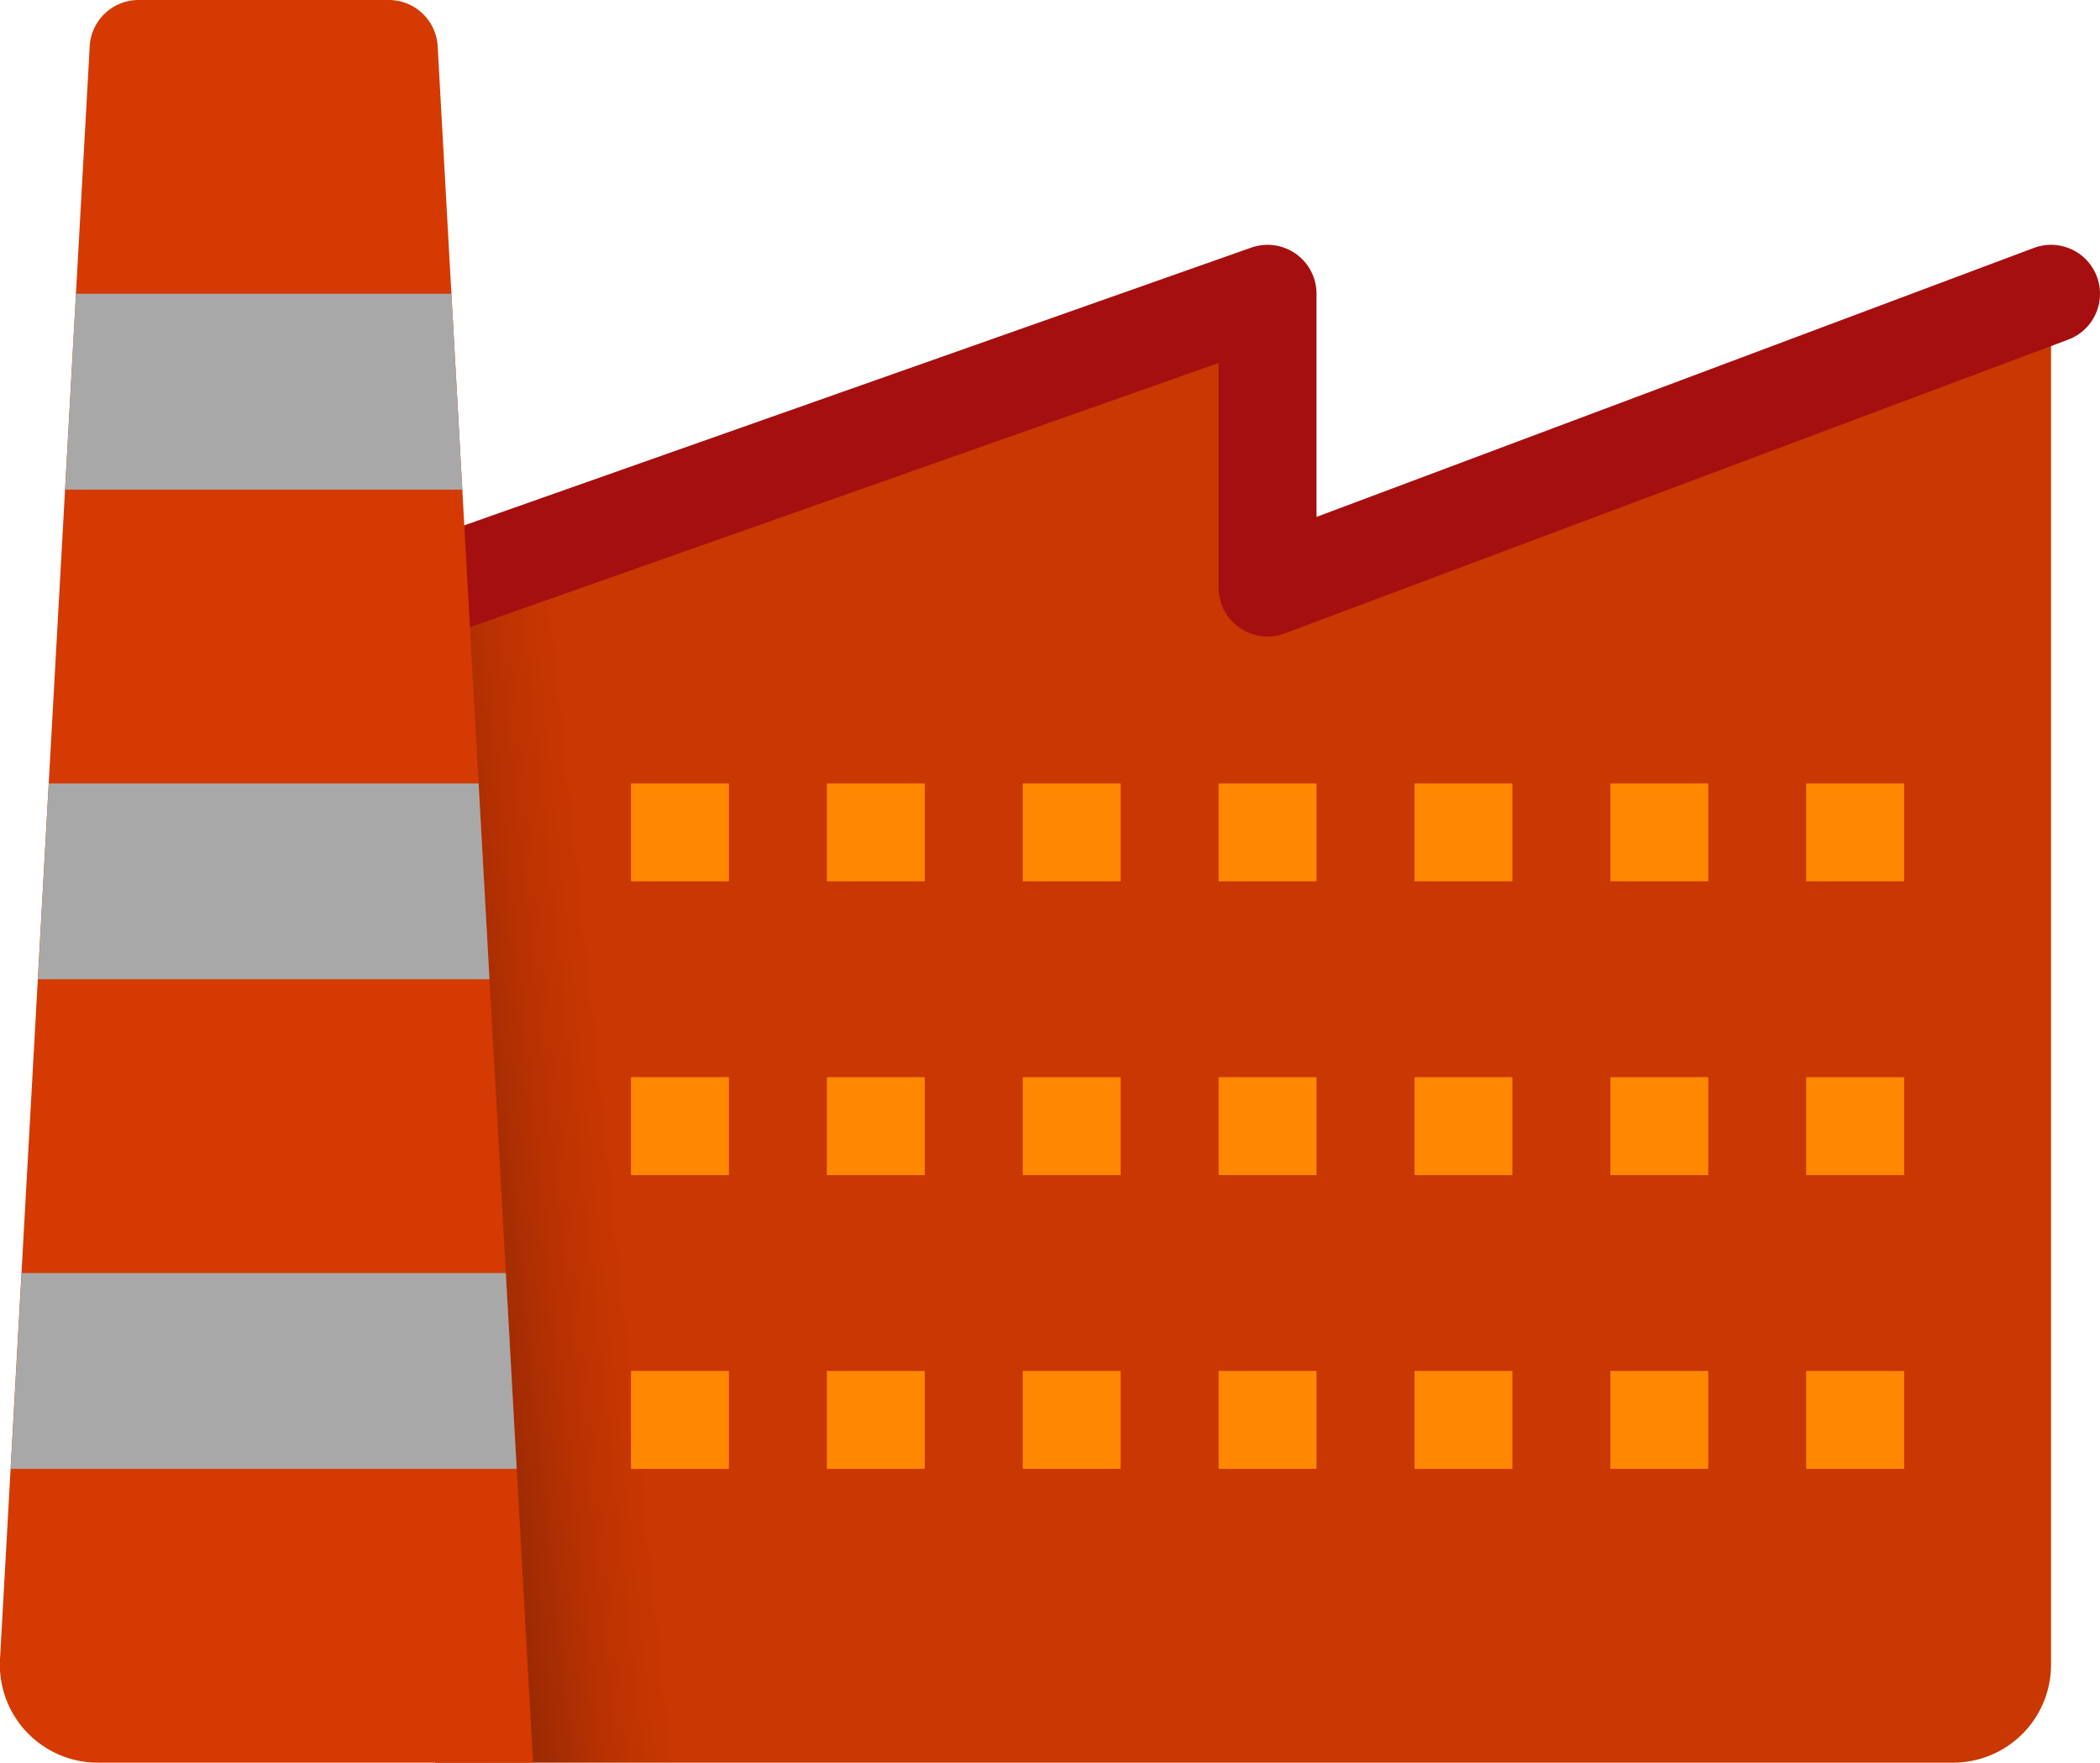
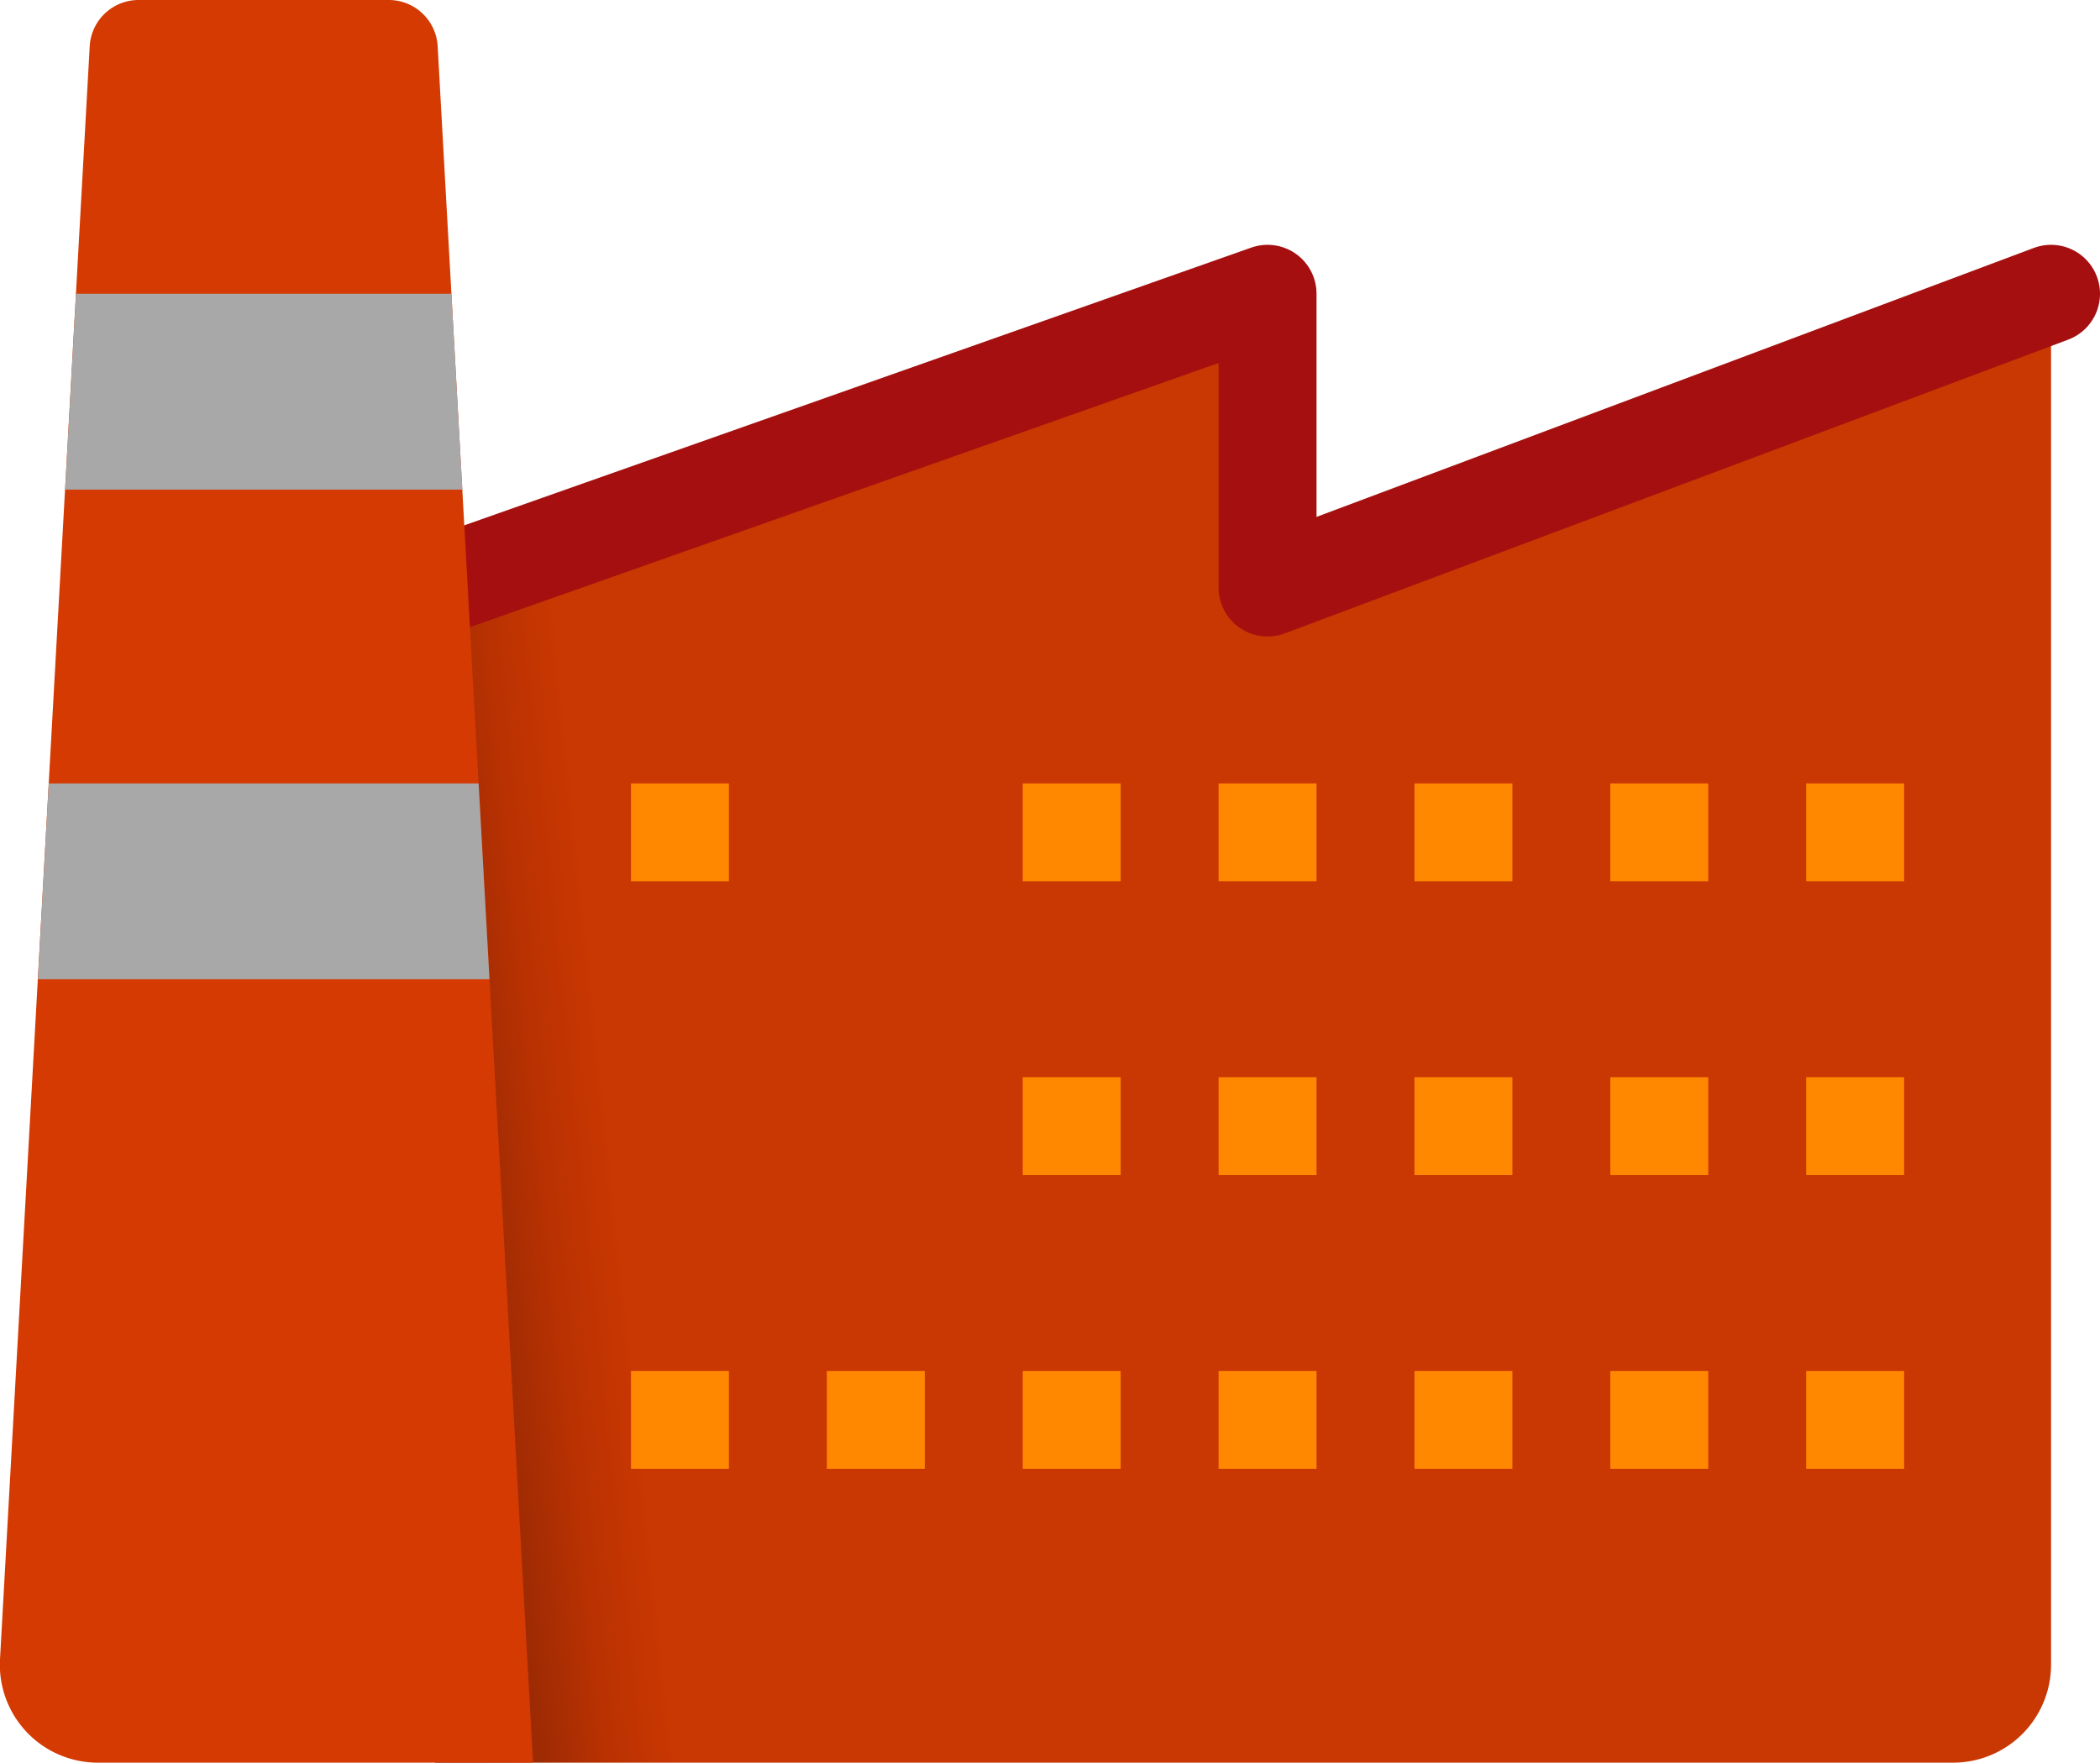
<svg xmlns="http://www.w3.org/2000/svg" viewBox="0 0 214.43 180">
  <defs>
    <style>.cls-1{fill:url(#linear-gradient);}.cls-2{fill:none;stroke:#a60f0f;stroke-linecap:round;stroke-linejoin:round;stroke-width:10px;}.cls-3{fill:#d43a02;}.cls-4{fill:#a8a8a8;}.cls-5{fill:#f80;}</style>
    <linearGradient id="linear-gradient" x1="-119.58" y1="417.83" x2="-152.66" y2="414.36" gradientTransform="matrix(5, 0, 0, -5, 802.3, 2190)" gradientUnits="userSpaceOnUse">
      <stop offset="0.86" stop-color="#c93702" />
      <stop offset="0.9" stop-color="#ba3202" />
      <stop offset="0.96" stop-color="#922704" />
      <stop offset="0.98" stop-color="#822204" />
    </linearGradient>
  </defs>
  <g id="Layer_2" data-name="Layer 2">
    <g id="Layer_1-2" data-name="Layer 1">
      <path class="cls-1" d="M129.43,60V30l-85,30V180h155a10,10,0,0,0,10-10V30Z" />
      <polyline class="cls-2" points="209.43 30 129.43 60 129.43 30 44.43 60" />
      <path class="cls-3" d="M39.7,0H14.16a5,5,0,0,0-5,4.73L0,169.45A10,10,0,0,0,10,180H54.43L44.69,4.73A5,5,0,0,0,39.7,0Z" />
-       <polygon class="cls-4" points="52.76 150 51.65 130 2.21 130 1.09 150 52.76 150" />
      <polygon class="cls-4" points="4.98 80 3.87 100 49.98 100 48.87 80 4.98 80" />
      <polygon class="cls-4" points="7.76 30 6.65 50 47.21 50 46.09 30 7.76 30" />
      <rect class="cls-5" x="184.43" y="80" width="10" height="10" />
      <rect class="cls-5" x="164.43" y="80" width="10" height="10" />
      <rect class="cls-5" x="144.43" y="80" width="10" height="10" />
      <rect class="cls-5" x="124.43" y="80" width="10" height="10" />
      <rect class="cls-5" x="104.43" y="80" width="10" height="10" />
-       <rect class="cls-5" x="84.43" y="80" width="10" height="10" />
      <rect class="cls-5" x="64.43" y="80" width="10" height="10" />
      <rect class="cls-5" x="184.43" y="110" width="10" height="10" />
      <rect class="cls-5" x="164.43" y="110" width="10" height="10" />
      <rect class="cls-5" x="144.43" y="110" width="10" height="10" />
      <rect class="cls-5" x="124.43" y="110" width="10" height="10" />
      <rect class="cls-5" x="104.43" y="110" width="10" height="10" />
-       <rect class="cls-5" x="84.43" y="110" width="10" height="10" />
-       <rect class="cls-5" x="64.43" y="110" width="10" height="10" />
      <rect class="cls-5" x="184.43" y="140" width="10" height="10" />
      <rect class="cls-5" x="164.43" y="140" width="10" height="10" />
      <rect class="cls-5" x="144.43" y="140" width="10" height="10" />
      <rect class="cls-5" x="124.43" y="140" width="10" height="10" />
      <rect class="cls-5" x="104.43" y="140" width="10" height="10" />
      <rect class="cls-5" x="84.43" y="140" width="10" height="10" />
      <rect class="cls-5" x="64.43" y="140" width="10" height="10" />
    </g>
  </g>
</svg>